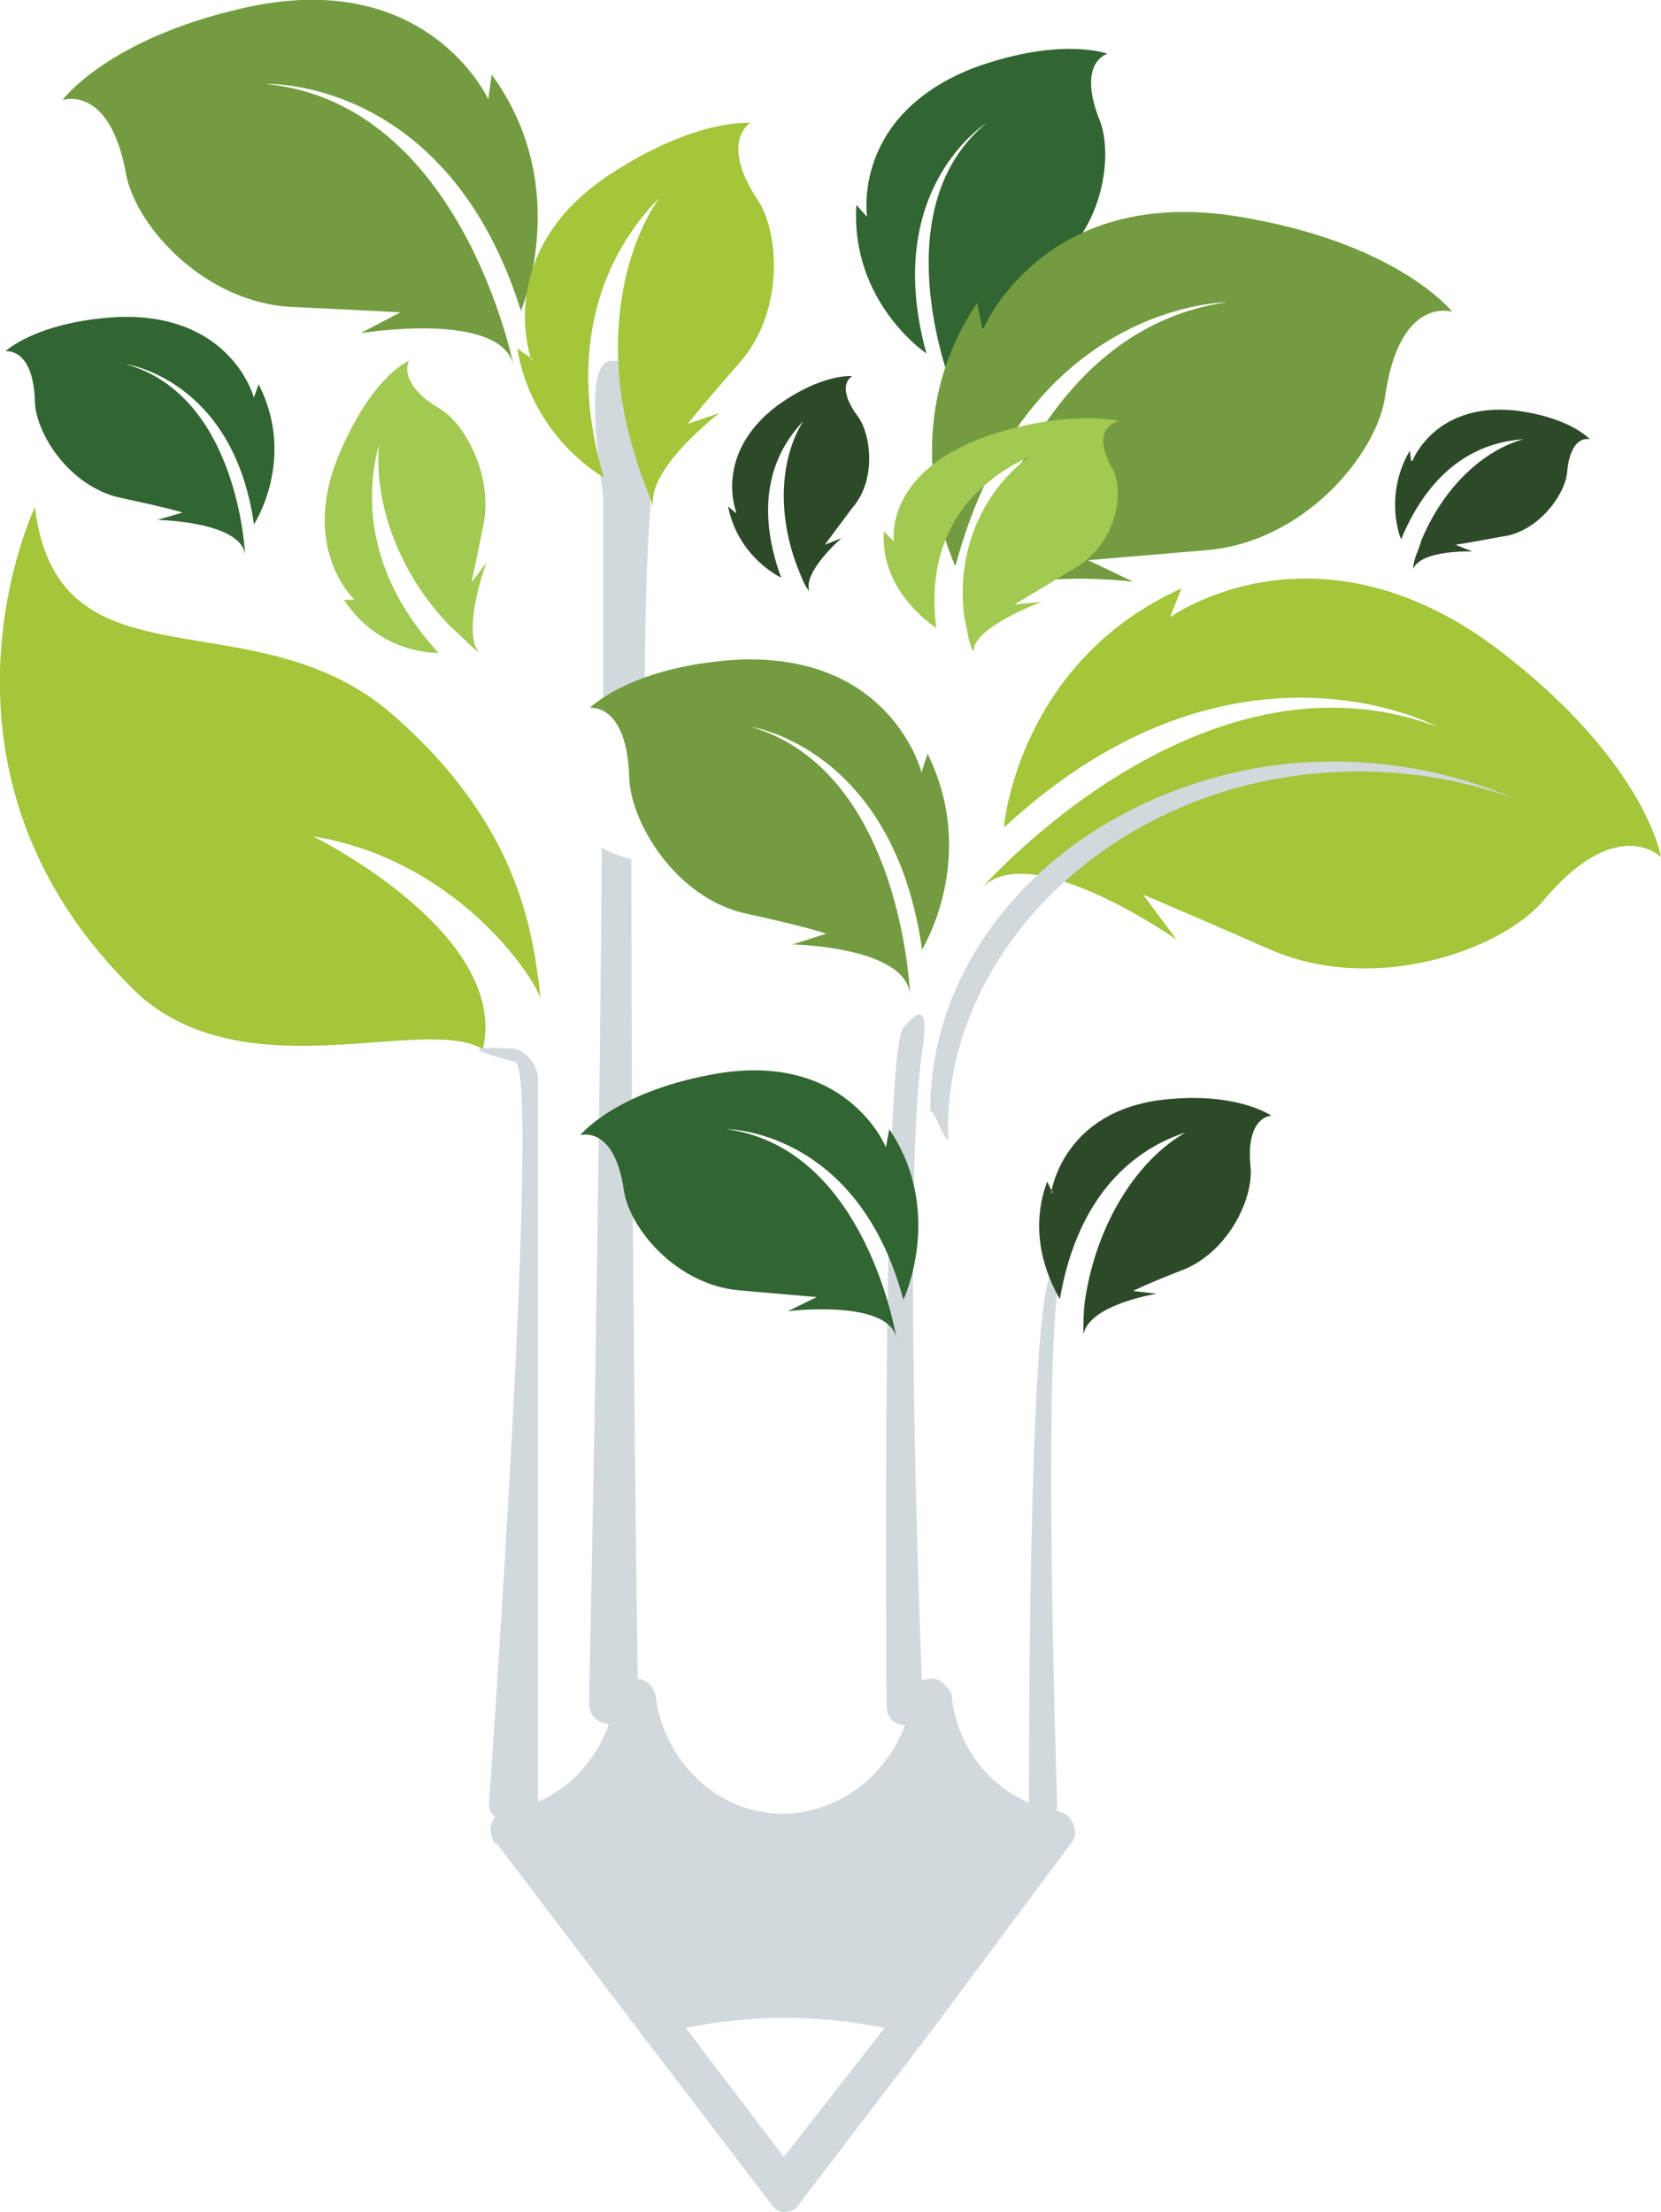
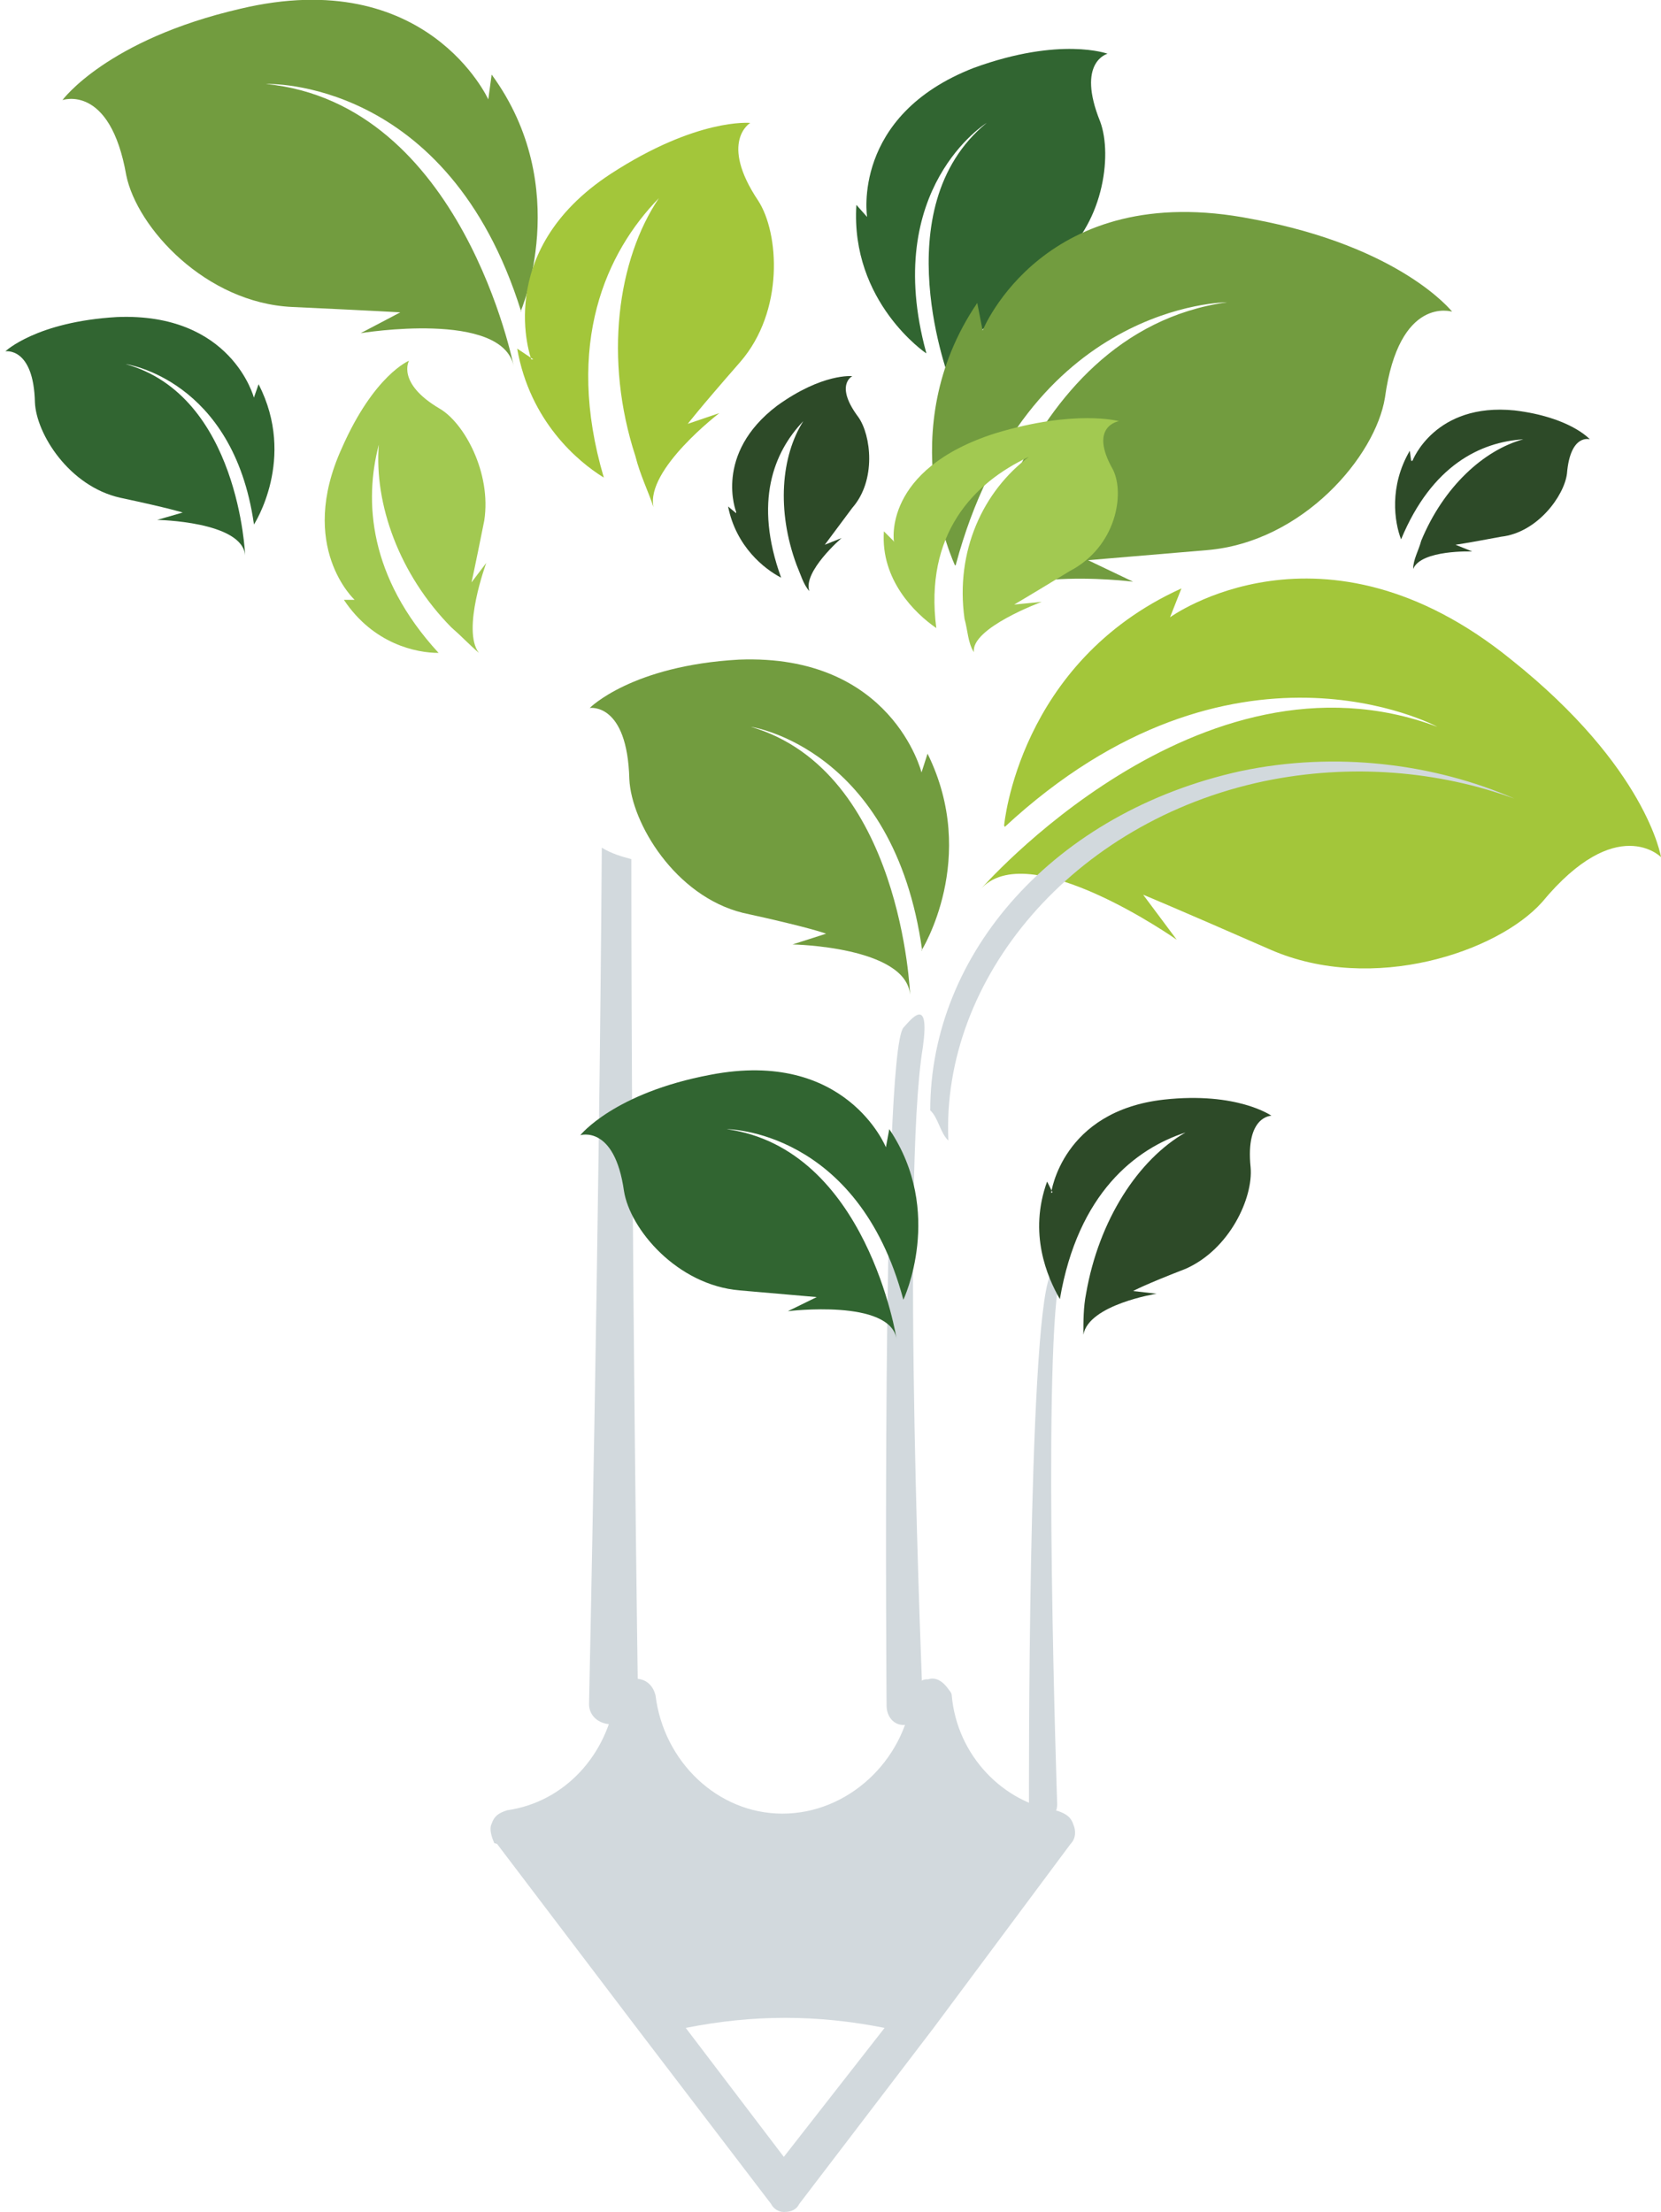
<svg xmlns="http://www.w3.org/2000/svg" id="Layer_2" data-name="Layer 2" viewBox="0 0 24.73 32.93">
  <defs>
    <style>
      .cls-1 {
        fill: #316531;
      }

      .cls-1, .cls-2, .cls-3, .cls-4, .cls-5, .cls-6 {
        fill-rule: evenodd;
      }

      .cls-2 {
        fill: #2d4a28;
      }

      .cls-3 {
        fill: #a2c951;
      }

      .cls-4 {
        fill: #d2d9dd;
      }

      .cls-5 {
        fill: #a3c63a;
      }

      .cls-6 {
        fill: #729c3f;
      }
    </style>
  </defs>
  <g id="Layer_1-2" data-name="Layer 1">
    <g>
      <path class="cls-1" d="M13.79,5.26s-1.13-.76-1.04-2.21l.16,.18s-.24-1.51,1.59-2.22c1.29-.47,1.99-.21,1.99-.21,0,0-.47,.12-.11,1.01,.19,.51,.04,1.57-.67,2.1-.72,.51-.88,.66-.88,.66l.45-.05s-1.32,.6-1.13,1.17c0,0-1.01-2.59,.54-3.86,0,0-1.57,.97-.9,3.42Z" />
      <path class="cls-2" d="M21.03,6.86s.33-.87,1.52-.75c.83,.1,1.12,.43,1.12,.43,0,0-.29-.09-.34,.51-.04,.33-.44,.88-.98,.94-.53,.1-.68,.12-.68,.12l.25,.1s-.76-.03-.88,.26c0-.14,.08-.27,.12-.42,.33-.8,.93-1.35,1.52-1.51-.63,.04-1.36,.38-1.82,1.49-.1-.26-.18-.79,.13-1.32l.02,.15Z" />
      <path class="cls-6" d="M14.22,8.42s-.96-2.01,.33-3.91l.08,.41s.91-2.27,4.01-1.66c2.22,.41,2.98,1.38,2.98,1.38,0,0-.79-.25-1,1.28-.14,.87-1.22,2.15-2.65,2.27-1.43,.12-1.77,.15-1.77,.15l.67,.32s-2.35-.3-2.49,.65c0,0,.67-4.36,3.89-4.81,0,0-2.99,0-4.04,3.91Z" />
      <path class="cls-2" d="M10.96,7.62s-.34-.86,.61-1.58c.68-.49,1.12-.44,1.12-.44,0,0-.27,.13,.09,.61,.19,.27,.27,.94-.09,1.35-.32,.43-.41,.55-.41,.55l.25-.1s-.58,.5-.48,.79c-.09-.1-.13-.25-.19-.39-.3-.81-.23-1.62,.1-2.14-.44,.46-.74,1.2-.33,2.33-.25-.13-.67-.46-.79-1.06l.12,.1Z" />
      <path class="cls-6" d="M7.75,4.64s.8-1.85-.43-3.53l-.05,.37S6.36-.53,3.58,.13C1.59,.59,.93,1.49,.93,1.49c0,0,.71-.25,.95,1.12,.16,.78,1.18,1.9,2.47,1.96,1.29,.06,1.61,.08,1.61,.08l-.59,.31s2.12-.35,2.28,.5c0,0-.76-3.92-3.69-4.21,0,0,2.71-.11,3.8,3.39Z" />
-       <path class="cls-5" d="M4.66,12.45s2.93,1.44,2.53,3.17c-.86-.52-3.51,.63-5.12-.81C-1.38,11.52,.52,7.55,.52,7.55c.34,2.82,3.28,1.27,5.35,3.11,1.9,1.67,2.07,3.28,2.18,4.21-.11-.35-1.26-2.07-3.39-2.42Z" />
      <path class="cls-5" d="M14.95,12.29s.21-2.43,2.64-3.53l-.17,.43s2.27-1.65,5.08,.63c2.02,1.61,2.23,2.94,2.23,2.94,0,0-.66-.67-1.77,.67-.66,.74-2.52,1.37-4.04,.71-1.53-.67-1.9-.82-1.9-.82l.5,.67s-2.23-1.57-2.93-.74c0,0,3.26-3.76,6.81-2.43,0,0-3.05-1.65-6.44,1.49Z" />
      <path class="cls-4" d="M18.82,11.63c-2.85,.6-4.81,2.94-4.7,5.35-.12-.11-.15-.34-.27-.45,0-2.34,1.85-4.44,4.62-5.05,1.42-.3,2.89-.11,4.08,.41-1.12-.41-2.43-.53-3.73-.26Z" />
-       <path class="cls-4" d="M9.6,10.39c-.21,.06-.41,.06-.62,.06v-3.07c-.21-1.5-.14-2.01,.14-2.01s1.1,.19,.62,1.75c-.07,.31-.14,1.5-.14,3.26Z" />
-       <path class="cls-4" d="M7.62,27.13c.19,0,.39-.12,.39-.27v-10.82c0-.16-.19-.43-.39-.43s-1.02-.08,.05,.2c.39,.08-.39,11.05-.39,11.05,0,.16,.15,.27,.34,.27Z" />
      <path class="cls-4" d="M15.52,27.13c.11,0,.22-.12,.22-.27,0,0-.22-6.48,.03-7.82,.25-1.34-.06-.16-.14-.04-.33,.79-.31,7.86-.31,7.86,0,.16,.08,.27,.2,.27Z" />
      <path class="cls-4" d="M13.45,25.68c.15,0,.29-.12,.29-.29,0,0-.33-7.82,0-9.8,.11-.79-.18-.41-.29-.29-.33,.41-.25,10.09-.25,10.09,0,.17,.11,.29,.25,.29Z" />
      <path class="cls-4" d="M10.21,30.19c1-.2,1.96-.2,2.96,0l-1.5,1.92-1.46-1.92Zm-2.81-2.74l2.08,2.74,2,2.62c.04,.08,.12,.12,.19,.12,.12,0,.19-.04,.23-.12l2-2.62,2.04-2.74c.08-.08,.08-.2,.04-.29-.04-.12-.12-.16-.23-.2-.81-.12-1.5-.82-1.58-1.72,0-.04-.04-.08-.04-.08-.08-.12-.19-.2-.31-.16-.04,0-.08,0-.12,.04-.08,.04-.12,.12-.12,.2-.12,.98-.96,1.76-1.93,1.76s-1.77-.78-1.89-1.76c-.04-.16-.15-.25-.31-.25-.04,0-.08,0-.12,.04-.08,0-.12,.04-.12,.12-.04,0-.04,.04-.04,.08-.12,.9-.77,1.6-1.62,1.72-.12,.04-.19,.08-.23,.2-.04,.08,0,.2,.04,.29Z" />
      <path class="cls-4" d="M9.4,12.8c0,5.79,.1,12.57,.1,12.57,0,.17-.19,.3-.39,.3s-.34-.13-.34-.3c0,0,.15-6.92,.19-12.75,.15,.09,.29,.13,.44,.17Z" />
      <path class="cls-6" d="M13.72,14.15s.86-1.37,.09-2.93l-.09,.28s-.44-1.77-2.72-1.68c-1.6,.09-2.22,.72-2.22,.72,0,0,.56-.09,.59,1.06,.03,.65,.68,1.74,1.69,1.99,1.01,.22,1.24,.31,1.24,.31l-.5,.16s1.69,.03,1.75,.75c0,0-.12-3.33-2.37-3.99,0,0,2.13,.31,2.55,3.33Z" />
      <path class="cls-3" d="M5.28,8.93s-.86-.79-.19-2.26c.48-1.09,1-1.3,1-1.3,0,0-.19,.33,.45,.71,.37,.21,.78,.96,.67,1.67-.15,.75-.19,.92-.19,.92l.22-.29s-.37,1-.11,1.34c-.15-.13-.26-.25-.41-.38-.78-.79-1.15-1.84-1.08-2.72-.22,.84-.15,1.97,.89,3.1-.33,0-.97-.13-1.41-.79h.15Z" />
      <path class="cls-2" d="M15.65,17.76s.16-1.22,1.68-1.39c1.09-.12,1.6,.24,1.6,.24,0,0-.39,0-.31,.77,.04,.45-.31,1.22-.97,1.51-.62,.24-.78,.33-.78,.33l.35,.04s-1.01,.16-1.09,.61c0-.2,0-.41,.04-.61,.19-1.1,.78-2,1.48-2.4-.74,.24-1.6,.9-1.87,2.48-.19-.33-.47-.98-.19-1.75l.08,.16Z" />
      <path class="cls-3" d="M13.31,8.07s-.18-1.08,1.51-1.62c1.19-.36,1.84-.18,1.84-.18,0,0-.46,.07-.09,.72,.18,.36,.05,1.15-.64,1.51-.64,.39-.83,.5-.83,.5l.41-.04s-1.06,.39-1.01,.75c-.09-.14-.09-.32-.14-.5-.14-1.01,.28-1.9,.96-2.41-.83,.39-1.56,1.15-1.38,2.55-.32-.22-.83-.72-.78-1.44l.14,.14Z" />
      <path class="cls-5" d="M7.91,5.35s-.59-1.6,1.18-2.76c1.29-.84,2.08-.76,2.08-.76,0,0-.47,.28,.12,1.16,.31,.48,.39,1.64-.27,2.4-.63,.72-.78,.92-.78,.92l.47-.16s-1.1,.84-.98,1.4c-.08-.24-.2-.48-.27-.76-.47-1.44-.27-2.92,.35-3.84-.78,.8-1.41,2.16-.82,4.16-.39-.24-1.1-.84-1.29-1.92l.24,.16Z" />
      <path class="cls-1" d="M3.78,7.81s.64-.98,.07-2.09l-.07,.2s-.33-1.27-2.04-1.2c-1.2,.07-1.66,.51-1.66,.51,0,0,.42-.07,.44,.76,.02,.47,.51,1.25,1.27,1.42,.75,.16,.93,.22,.93,.22l-.38,.11s1.27,.02,1.31,.53c0,0-.09-2.38-1.78-2.85,0,0,1.6,.22,1.91,2.38Z" />
      <path class="cls-1" d="M13.45,19.35s.62-1.31-.21-2.54l-.05,.27s-.59-1.47-2.61-1.08c-1.44,.27-1.94,.9-1.94,.9,0,0,.51-.16,.65,.83,.09,.57,.79,1.4,1.72,1.48,.93,.08,1.15,.1,1.15,.1l-.43,.21s1.53-.19,1.62,.42c0,0-.44-2.84-2.53-3.13,0,0,1.95,0,2.63,2.54Z" />
    </g>
  </g>
</svg>